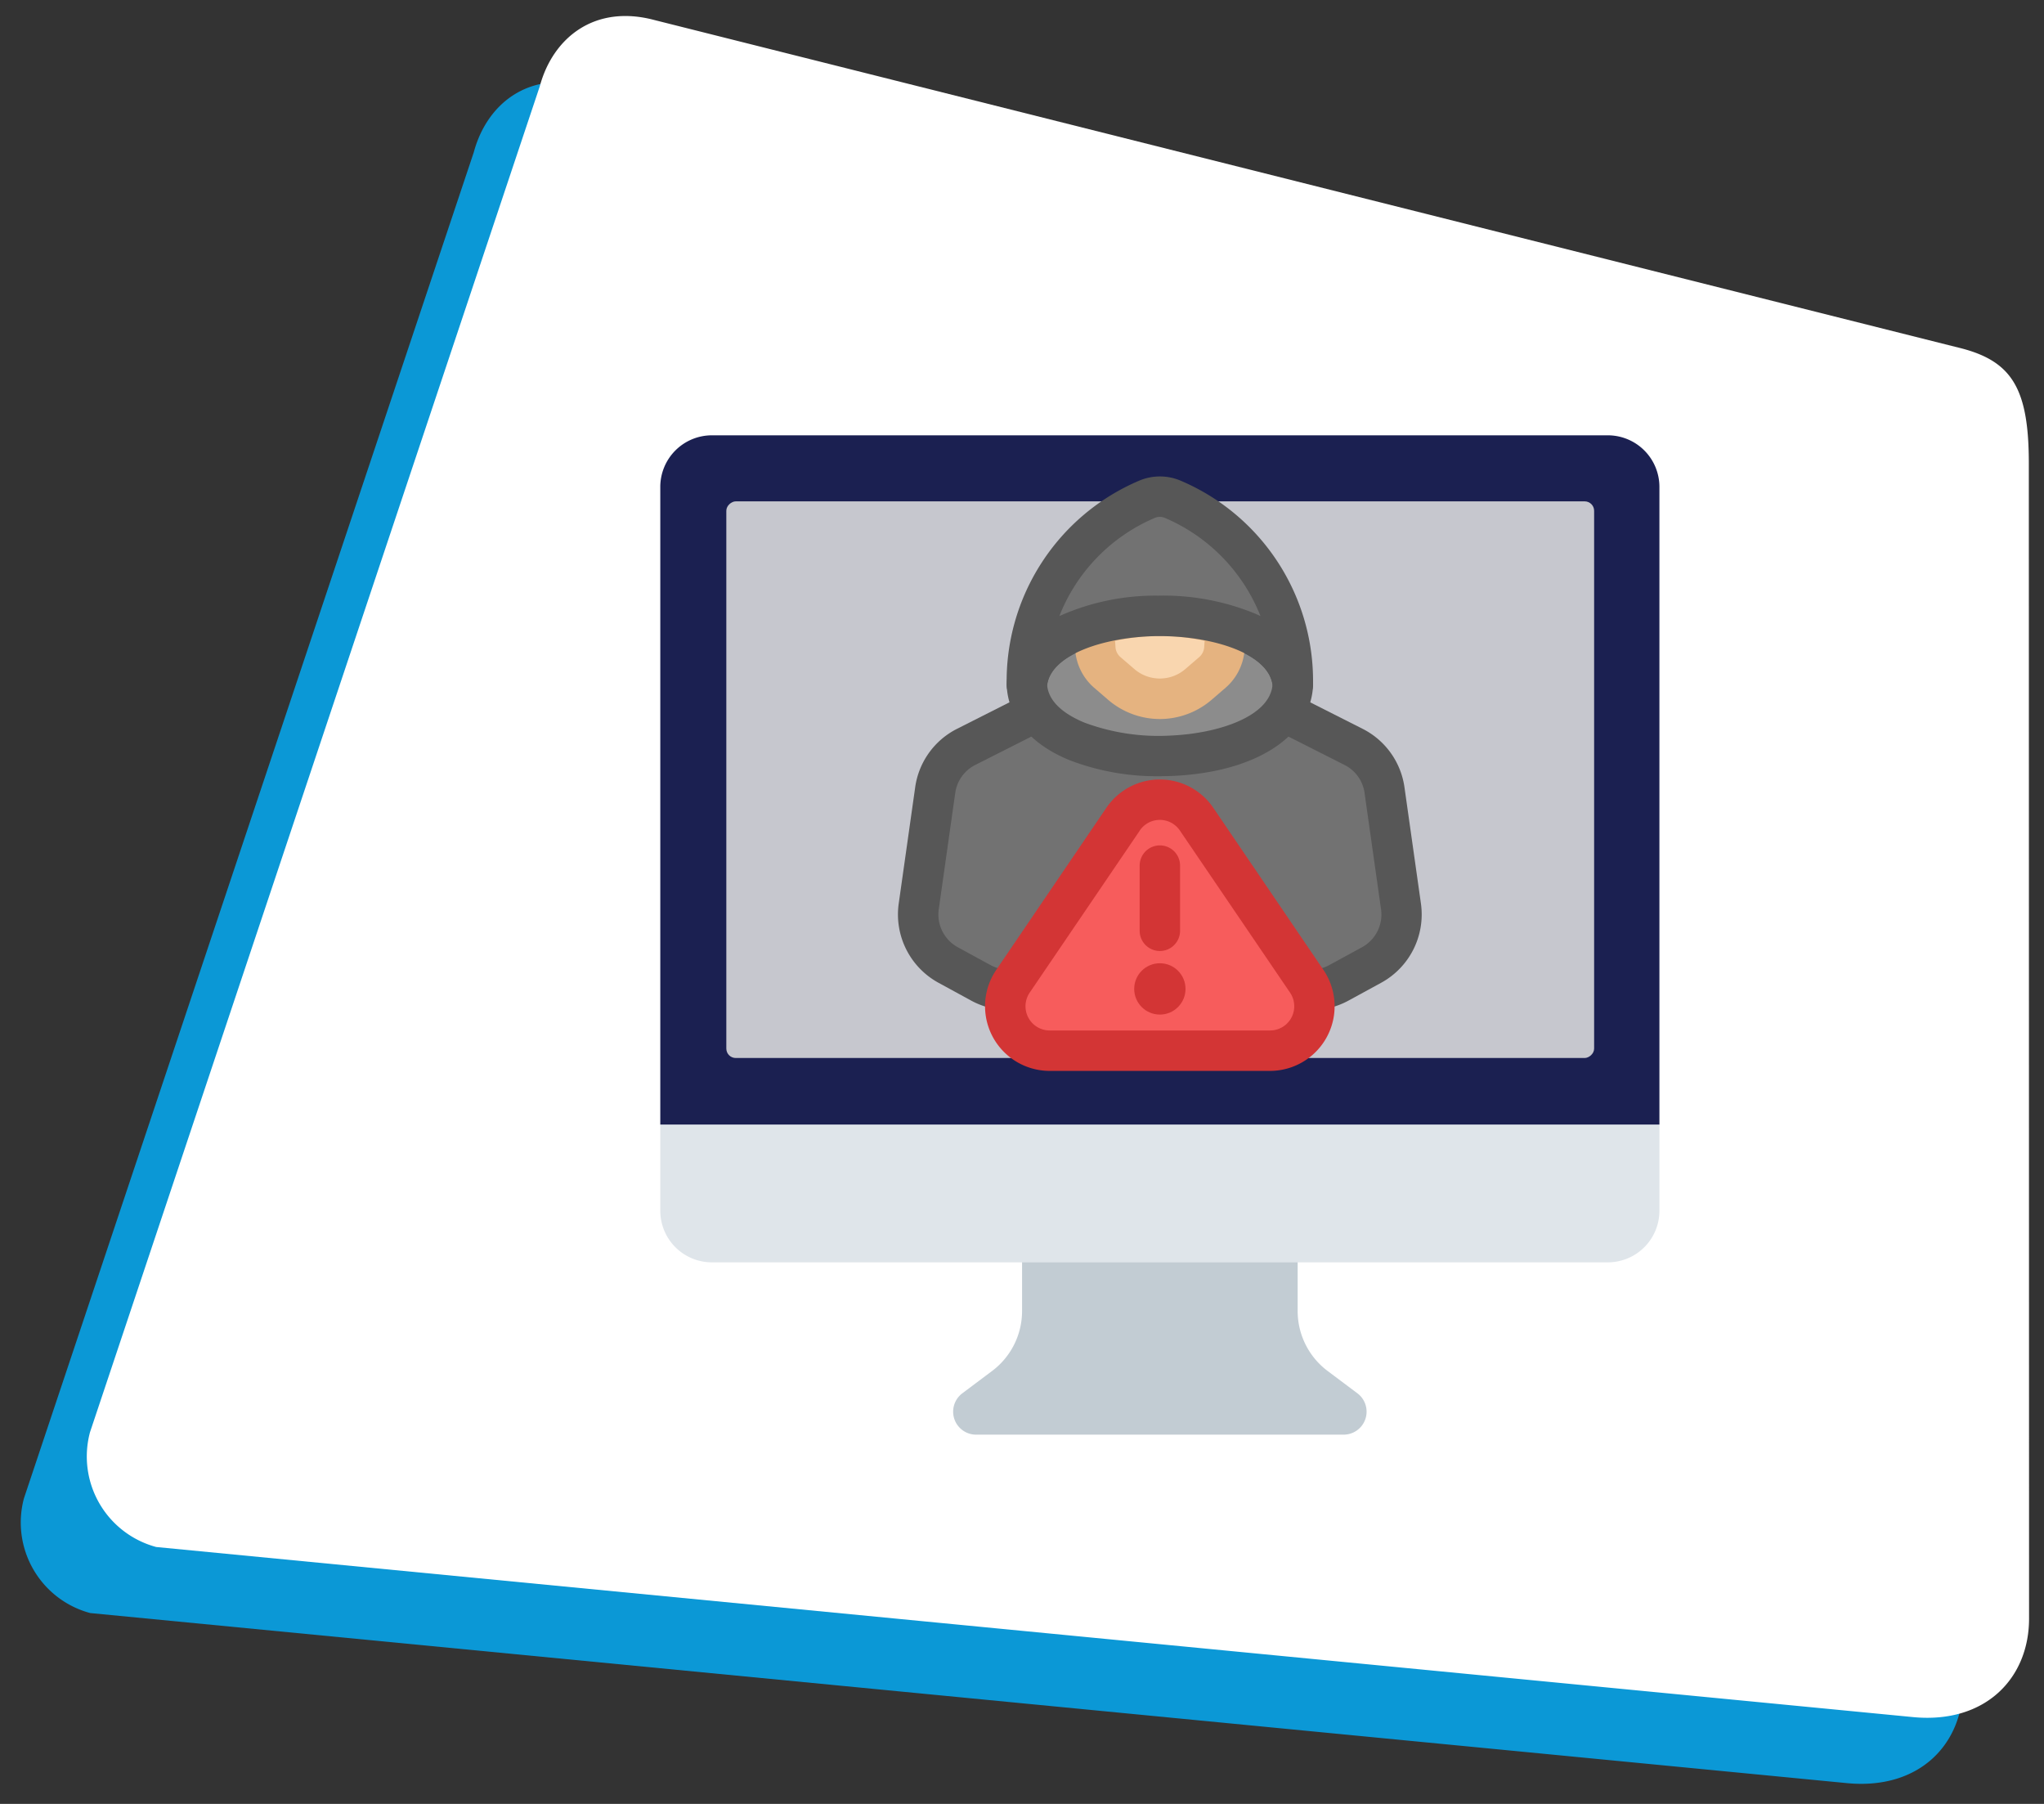
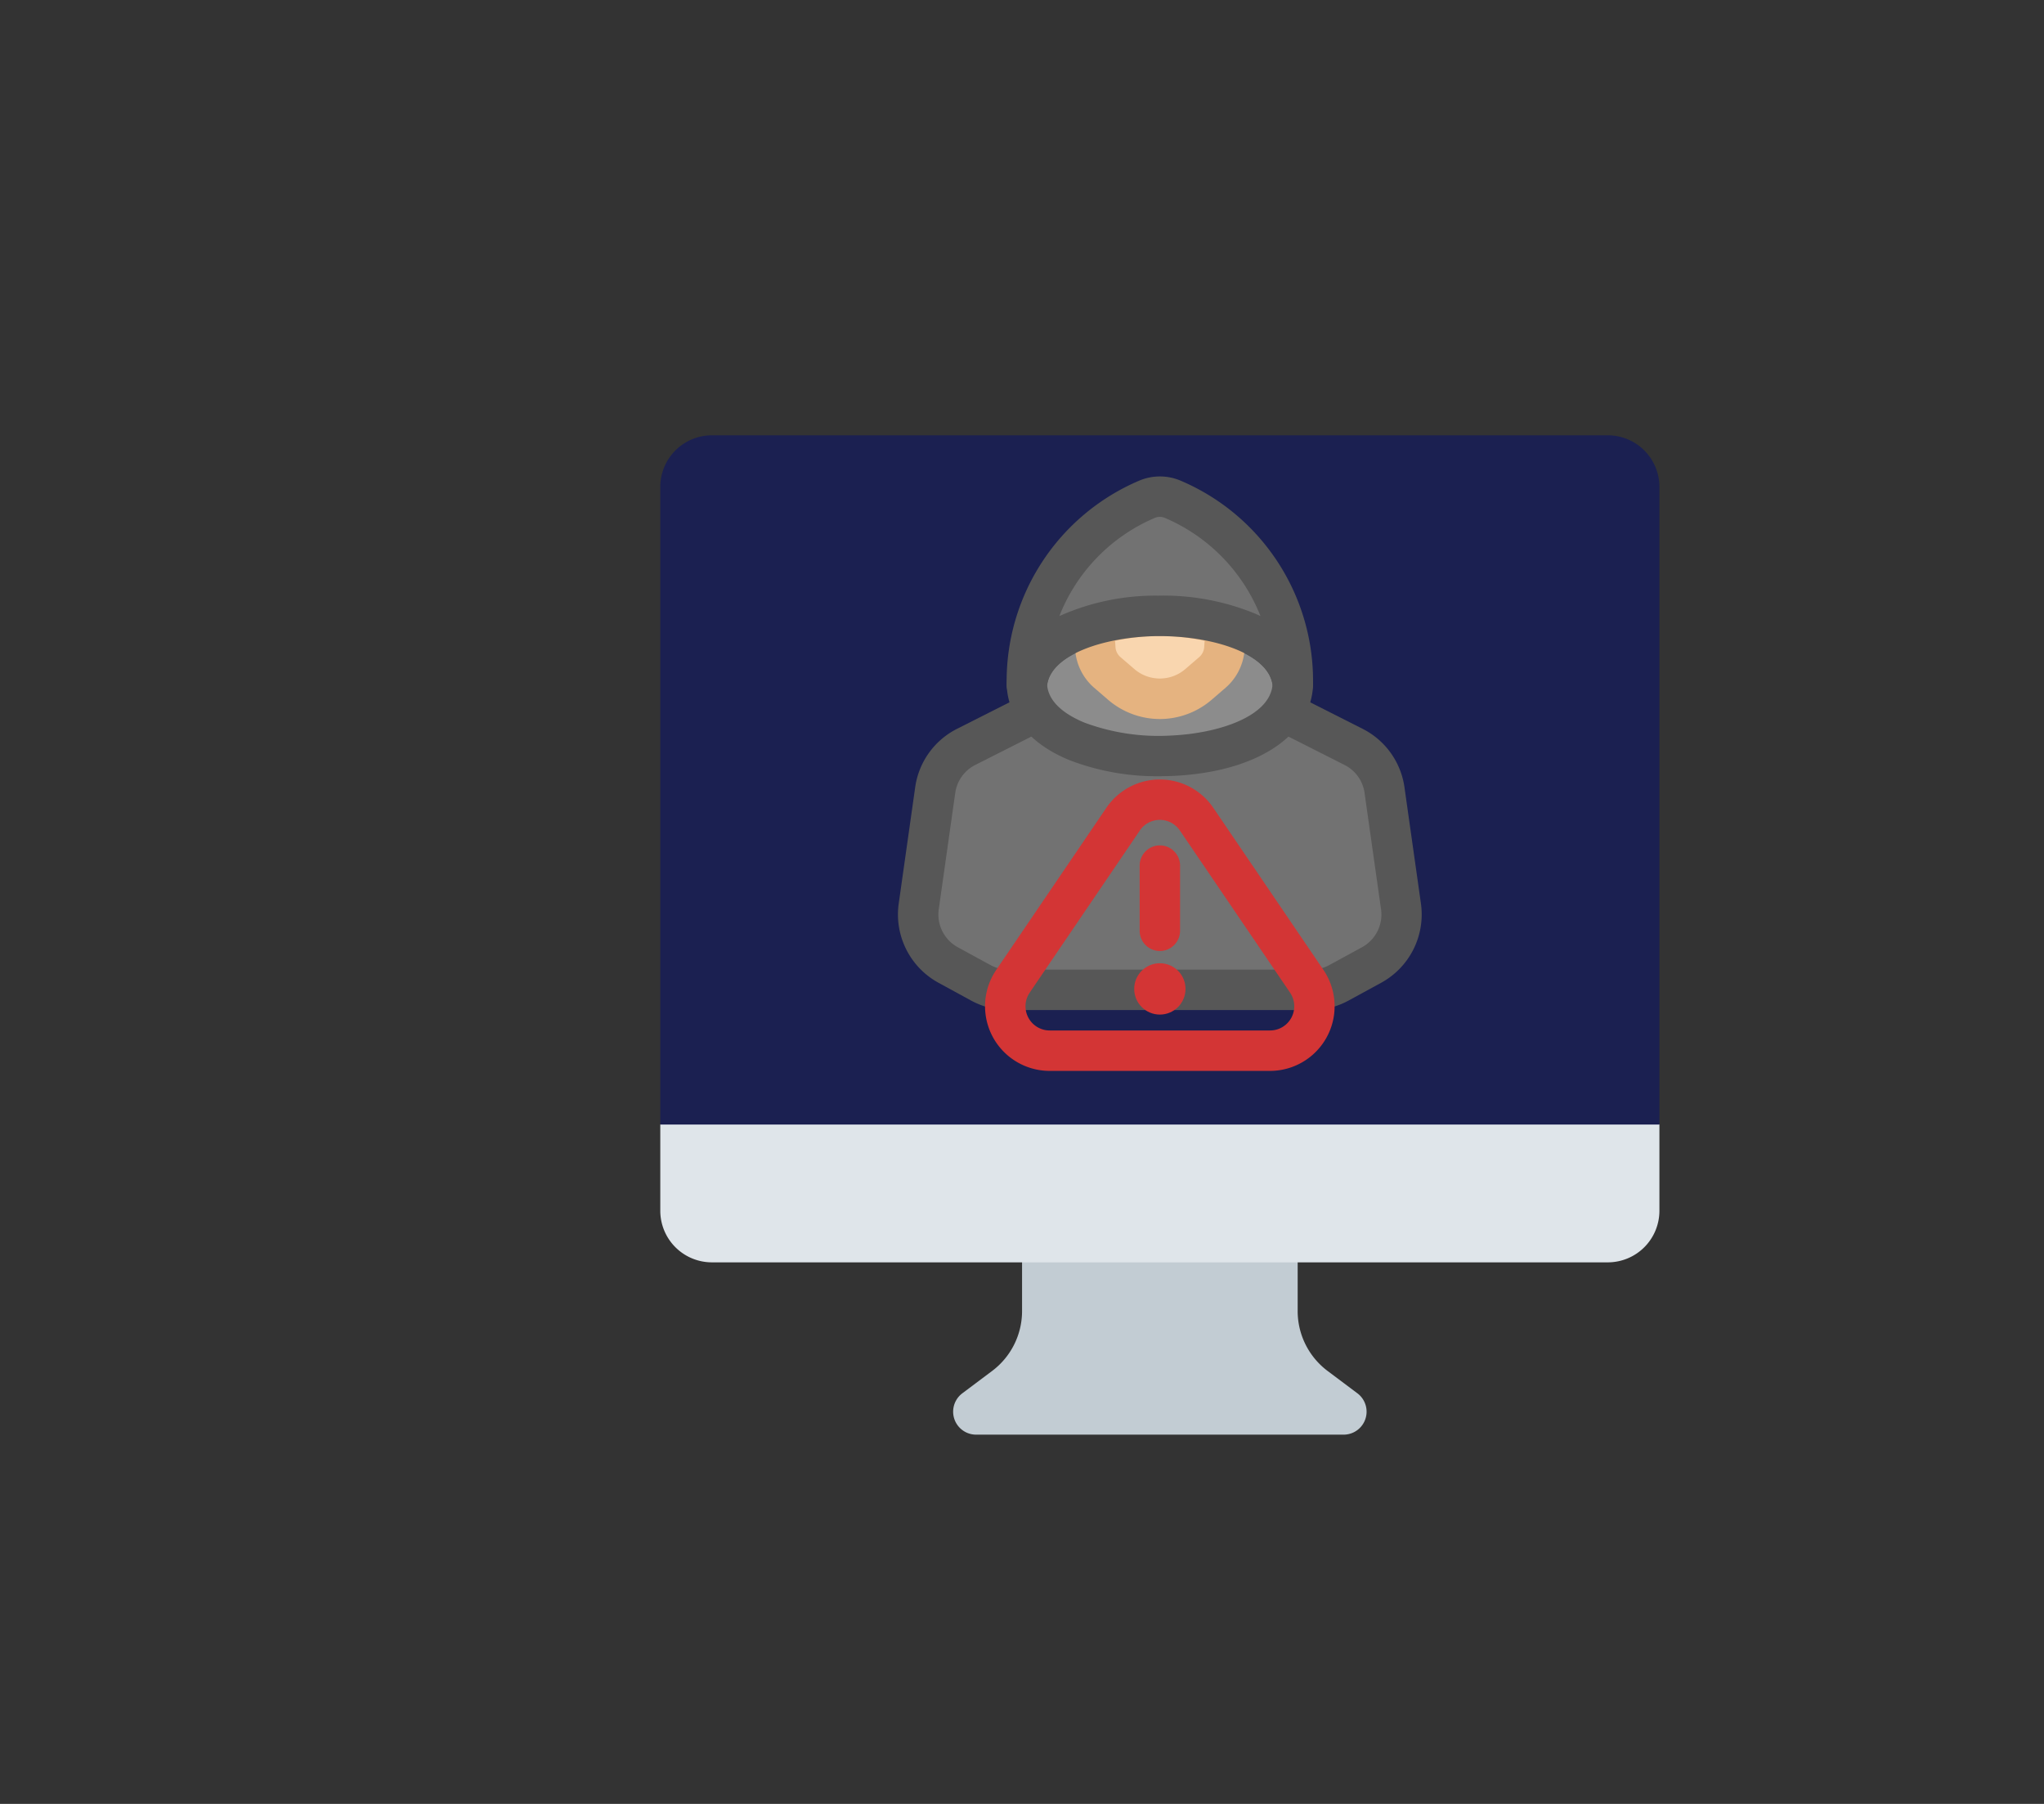
<svg xmlns="http://www.w3.org/2000/svg" id="live-detection" width="216.693" height="191.201" viewBox="0 0 216.693 191.201">
  <rect x="0" y="0" width="216.693" height="191.201" fill="#333333" stroke="none" />
  <defs>
    <clipPath id="clip-path">
      <rect y="5" width="209.693" height="184.201" fill="none" />
    </clipPath>
  </defs>
  <g id="Group_11142" data-name="Group 11142" transform="translate(-16.153 2)">
    <g id="Scroll_Group_1" data-name="Scroll Group 1" transform="translate(16.153 0)" clip-path="url(#clip-path)" style="isolation: isolate">
-       <path id="Path_27813" data-name="Path 27813" d="M19.043,2.272,161.987,0c5.485,0,7.91,2.389,9.932,9.932l31.729,118.245c1.628,6.076-1.554,11.94-9.089,13.248L9.932,172.255A9.932,9.932,0,0,1,0,162.323L9.112,12.2C9.112,6.926,12.425,2.272,19.043,2.272Z" transform="matrix(0.966, 0.259, -0.259, 0.966, 44.583, 0)" fill="#0b98d6" />
-     </g>
+       </g>
  </g>
  <g id="Group_11421" data-name="Group 11421" transform="translate(-9.153 -5)">
    <g id="Scroll_Group_1-2" data-name="Scroll Group 1" transform="translate(16.153 0)" clip-path="url(#clip-path)" style="isolation: isolate">
-       <path id="Path_27813-2" data-name="Path 27813" d="M19.043,2.272,161.987,0c5.485,0,7.91,2.389,9.932,9.932l31.729,118.245c1.628,6.076-1.554,11.94-9.089,13.248L9.932,172.255A9.932,9.932,0,0,1,0,162.323L9.112,12.2C9.112,6.926,12.425,2.272,19.043,2.272Z" transform="matrix(0.966, 0.259, -0.259, 0.966, 44.583, 0)" fill="#fff" />
-     </g>
+       </g>
  </g>
  <g id="Group_12628" data-name="Group 12628" transform="translate(5618.847 -9025.499)">
    <g id="dashboard" transform="translate(-5549.847 9070.639)">
      <path id="Path_35449" data-name="Path 35449" d="M54.524,47v8.815a7.933,7.933,0,0,0,3.176,6.35l3.156,2.367a2.435,2.435,0,0,1-1.461,4.383H20.435a2.435,2.435,0,0,1-1.461-4.383l3.156-2.367a7.936,7.936,0,0,0,3.176-6.35V47h29.22Z" transform="translate(14.047 38.007)" fill="#c2ccd3" />
      <path id="Path_35450" data-name="Path 35450" d="M106.922,41.826v9.131a5.471,5.471,0,0,1-5.479,5.479H6.479A5.471,5.471,0,0,1,1,50.957V41.826L2.826,40H105.1Z" transform="translate(0 32.223)" fill="#dfe5ea" />
      <path id="Path_35451" data-name="Path 35451" d="M106.922,6.479V74.05H1V6.479A5.471,5.471,0,0,1,6.479,1h94.964A5.471,5.471,0,0,1,106.922,6.479Z" fill="#1b2051" />
-       <rect id="Rectangle_3720" data-name="Rectangle 3720" width="59" height="92" rx="1" transform="translate(100 8) rotate(90)" fill="#c6c7ce" />
    </g>
    <g id="Group_12628-2" data-name="Group 12628" transform="translate(-5523.653 9076)">
      <g id="Group_12616" data-name="Group 12616" transform="translate(0 16.873)">
        <path id="Path_35483" data-name="Path 35483" d="M157.661,151.1l-1.75-12.358a6.067,6.067,0,0,0-3.272-4.567l-17.8-9a6.077,6.077,0,0,0-5.481,0l-17.8,9a6.07,6.07,0,0,0-3.272,4.567l-1.75,12.358a6.074,6.074,0,0,0,3.109,6.185l3.484,1.9a6.071,6.071,0,0,0,2.9.739h32.14a6.071,6.071,0,0,0,2.9-.739l3.484-1.9A6.074,6.074,0,0,0,157.661,151.1Z" transform="translate(-104.328 -122.378)" fill="#727272" />
        <path id="Path_35484" data-name="Path 35484" d="M137.809,151.707h-32.14a8.253,8.253,0,0,1-3.928-1l-3.484-1.9a8.251,8.251,0,0,1-4.206-8.367l1.75-12.358a8.222,8.222,0,0,1,4.427-6.18l17.8-9a8.244,8.244,0,0,1,7.414,0l17.8,9a8.222,8.222,0,0,1,4.427,6.18l1.75,12.358a8.251,8.251,0,0,1-4.206,8.367l-3.484,1.9A8.233,8.233,0,0,1,137.809,151.707Zm-16.07-35.4a3.931,3.931,0,0,0-1.774.422l-17.8,9a3.931,3.931,0,0,0-2.118,2.956l-1.75,12.358a3.949,3.949,0,0,0,2.012,4l3.484,1.9a3.935,3.935,0,0,0,1.88.478h32.14a3.959,3.959,0,0,0,1.88-.478l3.484-1.9a3.946,3.946,0,0,0,2.012-4c-.23-1.614-1.75-12.358-1.75-12.358a3.931,3.931,0,0,0-2.118-2.956l-17.8-9a3.926,3.926,0,0,0-1.774-.422Z" transform="translate(-93.971 -112.022)" fill="#575757" />
      </g>
      <g id="Group_12617" data-name="Group 12617" transform="translate(11.53 12.629)">
        <path id="Path_35485" data-name="Path 35485" d="M201.943,107.014v.005c-.415,9.986-26.872,10.113-28.152.523q-.031-.234-.041-.473v-.005c.793-9.71,27.295-9.734,28.195-.05Z" transform="translate(-171.608 -97.623)" fill="#8c8c8c" />
        <path id="Path_35486" data-name="Path 35486" d="M177.469,106.4a25.749,25.749,0,0,1-9.588-1.712c-3.825-1.57-6.157-4.137-6.57-7.229-.029-.216-.05-.44-.058-.665,0-.031,0-.062,0-.093,0-.058,0-.122.007-.18.519-6.343,8.44-9.223,16.063-9.265a25.547,25.547,0,0,1,10.437,1.976c3.565,1.626,5.681,4.188,5.962,7.215a1.892,1.892,0,0,1,.009.2v.005c0,.029,0,.06,0,.089-.226,5.446-6.049,9.225-14.836,9.626-.475.022-.949.033-1.421.033ZM165.54,96.742c0,.05.01.1.015.147.259,1.935,2.291,3.153,3.95,3.835a22.511,22.511,0,0,0,9.187,1.364c5.008-.228,10.454-2.01,10.742-5.381-.247-1.758-2.005-2.91-3.458-3.573a21.349,21.349,0,0,0-8.492-1.59h-.144c-5.448.029-11.383,1.861-11.8,5.2Z" transform="translate(-161.25 -87.258)" fill="#575757" />
      </g>
      <g id="Group_12618" data-name="Group 12618" transform="translate(18.618 12.626)">
-         <path id="Path_35487" data-name="Path 35487" d="M229.127,100.839l-.17,2.4a3.688,3.688,0,0,1-1.272,2.531l-1.453,1.251a6.307,6.307,0,0,1-8.229,0l-1.453-1.251a3.688,3.688,0,0,1-1.272-2.531l-.168-2.4a23.425,23.425,0,0,1,14.018,0Z" transform="translate(-212.968 -97.621)" fill="#f9d6af" />
+         <path id="Path_35487" data-name="Path 35487" d="M229.127,100.839l-.17,2.4a3.688,3.688,0,0,1-1.272,2.531l-1.453,1.251a6.307,6.307,0,0,1-8.229,0l-1.453-1.251a3.688,3.688,0,0,1-1.272-2.531l-.168-2.4Z" transform="translate(-212.968 -97.621)" fill="#f9d6af" />
        <path id="Path_35488" data-name="Path 35488" d="M211.758,100.33a8.429,8.429,0,0,1-5.511-2.062l-1.455-1.253a5.864,5.864,0,0,1-2.01-4l-.168-2.4a2.143,2.143,0,0,1,1.44-2.176,25.541,25.541,0,0,1,15.412,0,2.142,2.142,0,0,1,1.44,2.176l-.17,2.4a5.864,5.864,0,0,1-2.01,4l-1.455,1.253a8.43,8.43,0,0,1-5.513,2.062Zm-4.75-8.286.046.668a1.522,1.522,0,0,0,.533,1.057l1.453,1.251a4.141,4.141,0,0,0,5.434,0l1.453-1.251a1.531,1.531,0,0,0,.531-1.059l.048-.667a22.2,22.2,0,0,0-9.5,0Z" transform="translate(-202.609 -87.245)" fill="#e5b380" />
      </g>
      <g id="Group_12619" data-name="Group 12619" transform="translate(11.522)">
        <path id="Path_35489" data-name="Path 35489" d="M201.909,45.927c-.9-9.684-27.4-9.66-28.195.05A20.928,20.928,0,0,1,186.462,26.32a3.457,3.457,0,0,1,2.7,0,20.9,20.9,0,0,1,12.745,19.607Z" transform="translate(-171.567 -23.907)" fill="#727272" />
        <path id="Path_35490" data-name="Path 35490" d="M163.356,37.78h-.065a2.142,2.142,0,0,1-2.079-2.092,23.1,23.1,0,0,1,14.06-21.681,5.627,5.627,0,0,1,4.367,0A23.046,23.046,0,0,1,193.69,35.629a2.143,2.143,0,0,1-4.276.158c-.32-3.457-6.38-5.3-11.972-5.3H177.3c-5.52.031-11.535,1.907-11.816,5.33a2.142,2.142,0,0,1-2.134,1.967Zm14.1-19.931a1.307,1.307,0,0,0-.514.1A18.76,18.76,0,0,0,166.8,28.364,24.907,24.907,0,0,1,177.282,26.2a25.547,25.547,0,0,1,10.437,1.976c.134.062.266.123.4.187a18.842,18.842,0,0,0-10.144-10.408,1.342,1.342,0,0,0-.521-.106Z" transform="translate(-161.207 -13.567)" fill="#575757" />
      </g>
    </g>
    <g id="Group_12629" data-name="Group 12629" transform="translate(-5514.42 9108.116)">
      <g id="Group_12621" data-name="Group 12621" transform="translate(0)">
-         <path id="Path_35491" data-name="Path 35491" d="M172.823,215.525l-11.679,17.187a4.71,4.71,0,0,0,3.9,7.357H188.4a4.71,4.71,0,0,0,3.9-7.357l-11.679-17.187a4.709,4.709,0,0,0-7.791,0Z" transform="translate(-158.183 -211.322)" fill="#f75c5c" />
        <path id="Path_35492" data-name="Path 35492" d="M178.06,231.86H154.7a6.852,6.852,0,0,1-5.669-10.7l11.679-17.187a6.852,6.852,0,0,1,11.335,0l11.679,17.187a6.852,6.852,0,0,1-5.669,10.7Zm-13.8-25.482-11.679,17.187a2.567,2.567,0,0,0,2.123,4.01h23.357a2.567,2.567,0,0,0,2.123-4.01L168.5,206.379a2.567,2.567,0,0,0-4.247,0Z" transform="translate(-147.846 -200.97)" fill="#d33535" />
      </g>
      <g id="Group_12622" data-name="Group 12622" transform="translate(15.815 6.99)">
        <path id="Path_35493" data-name="Path 35493" d="M245.642,252.951a2.143,2.143,0,0,1-2.142-2.142V243.9a2.142,2.142,0,0,1,4.284,0v6.906A2.143,2.143,0,0,1,245.642,252.951Z" transform="translate(-242.922 -241.76)" fill="#d33535" />
        <ellipse id="Ellipse_213" data-name="Ellipse 213" cx="2.72" cy="2.72" rx="2.72" ry="2.72" transform="translate(0 12.49)" fill="#d33535" />
      </g>
    </g>
  </g>
</svg>